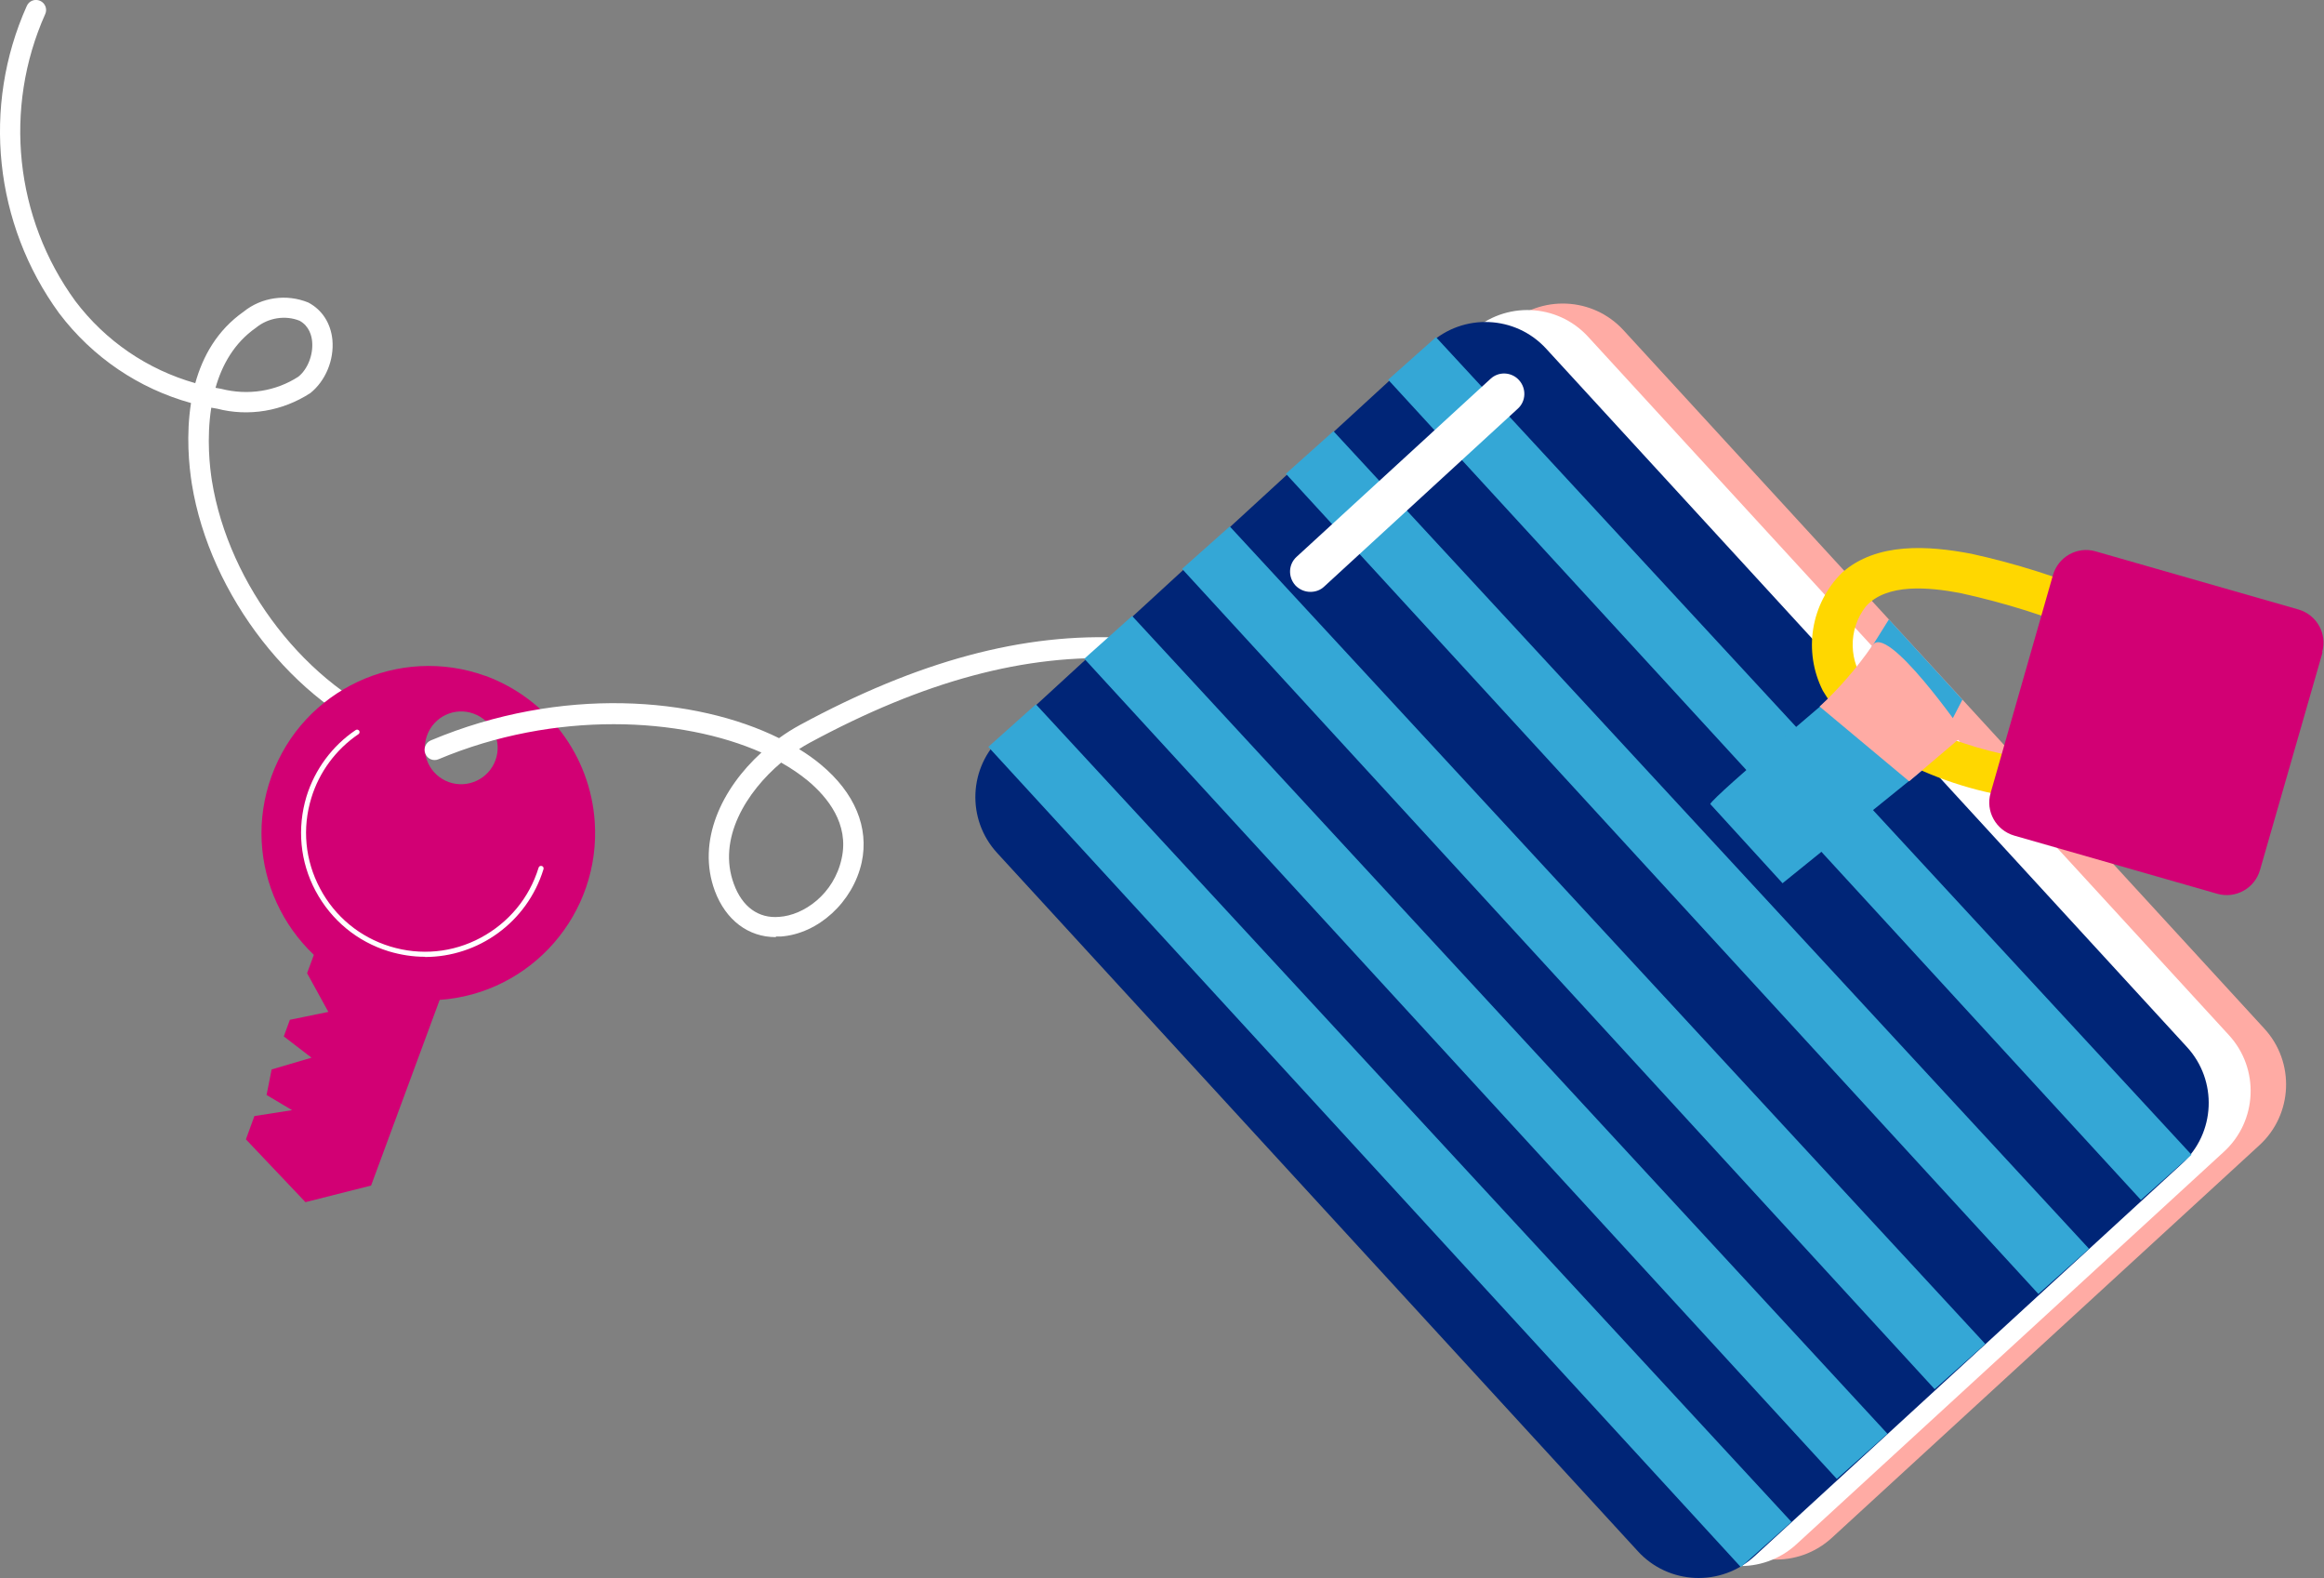
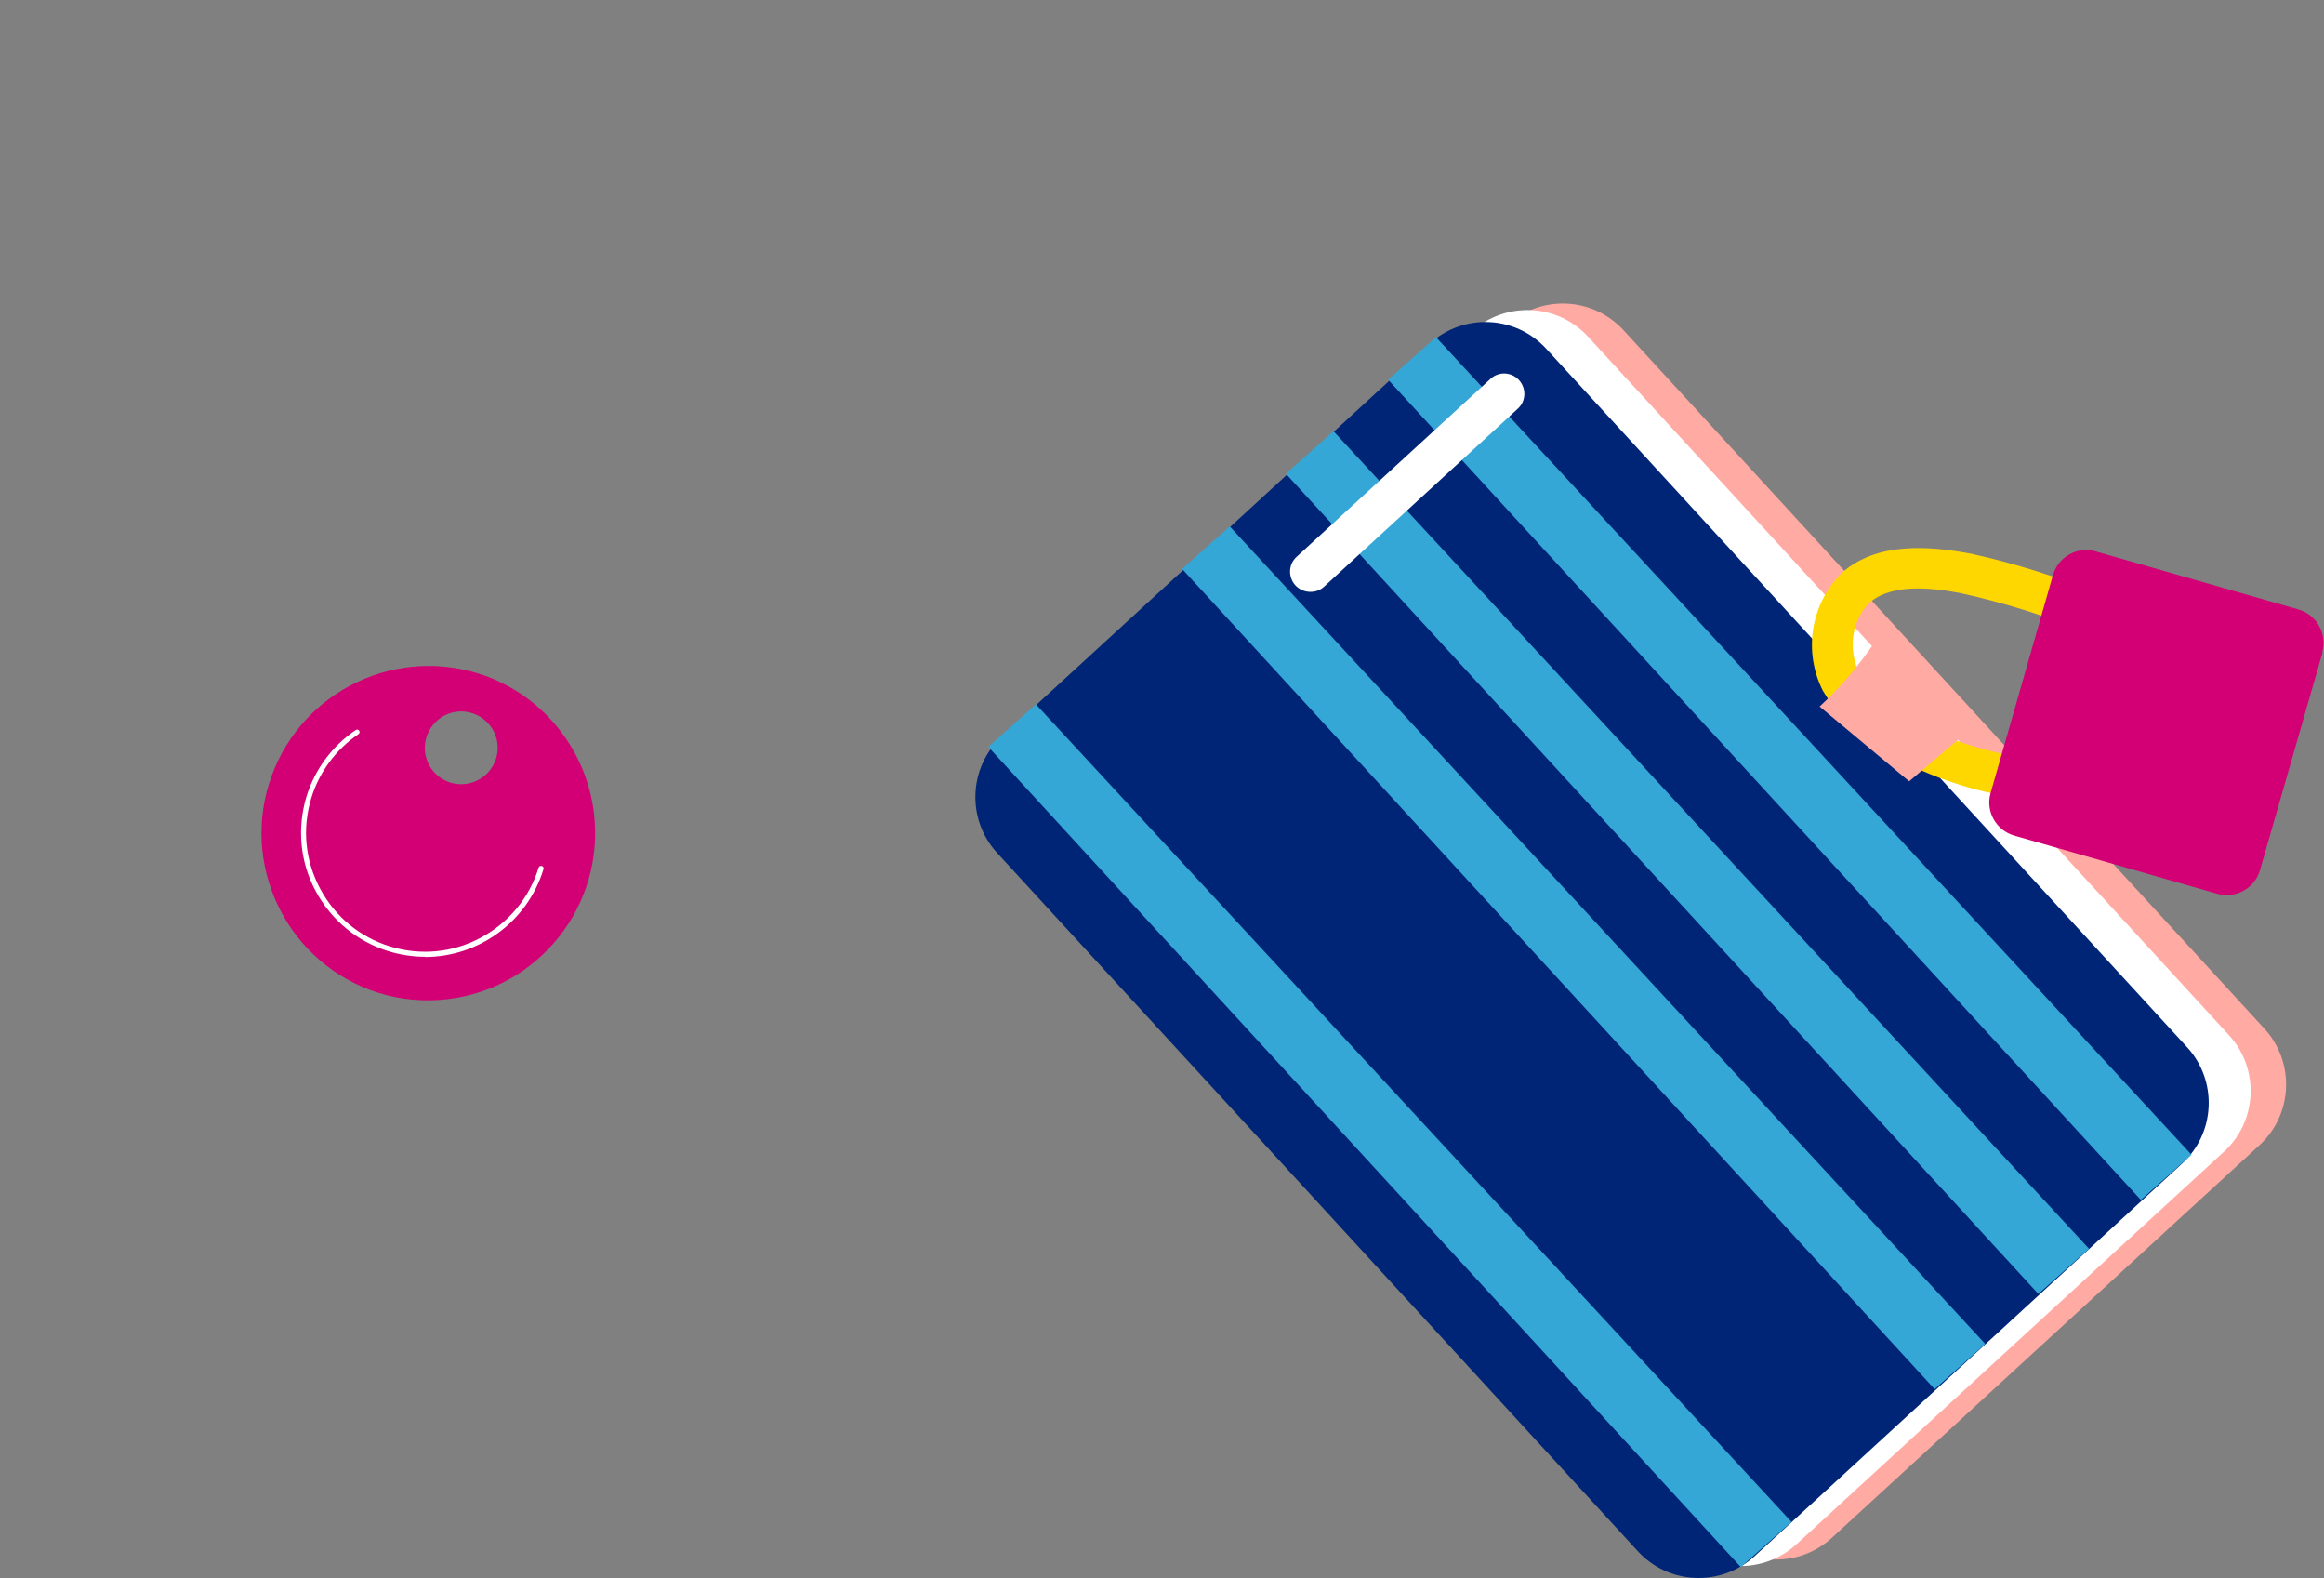
<svg xmlns="http://www.w3.org/2000/svg" id="b" data-name="Calque 2" viewBox="0 0 114.73 77.88">
  <rect x="0" y="0" width="114.73" height="77.88" fill="#808080" stroke="none" />
  <defs>
    <style>
      .v {
        fill: #ffaba4;
      }

      .w {
        fill: #002577;
      }

      .x {
        fill: #fff;
      }

      .y {
        fill: #d20074;
      }

      .z {
        fill: gold;
      }

      .aa {
        fill: #34a7d6;
      }
    </style>
  </defs>
  <g id="c" data-name="Groupe 503">
    <g>
      <g id="d" data-name="Tracé 5759">
-         <path class="x" d="M19.57,36.63c-.06,0-.12-.01-.18-.03-4.86-1.86-9.03-7.21-9.92-12.72-.14-.89-.29-2.41-.04-3.99-2.57-.71-4.86-2.25-6.51-4.43C-.29,11.06-.9,5.25,1.32.3,1.43.04,1.72-.07,1.98.04c.25.11.37.41.25.66C.16,5.34.73,10.76,3.72,14.86c1.49,1.97,3.56,3.38,5.92,4.05.37-1.33,1.08-2.61,2.39-3.53.88-.71,2.11-.89,3.19-.45.7.37,1.11,1.04,1.19,1.84.09,1-.34,2.03-1.09,2.63-1.39.9-3.05,1.17-4.6.77-.1-.02-.19-.03-.29-.05-.24,1.52-.07,2.96.03,3.6.83,5.18,4.73,10.2,9.29,11.95.26.1.39.39.29.65-.08.2-.27.32-.47.32ZM10.64,19.14c.09.02.19.03.28.05,1.33.34,2.7.12,3.81-.6.45-.36.74-1.07.68-1.73-.02-.27-.14-.77-.62-1.03-.69-.28-1.54-.16-2.16.35-1.07.75-1.67,1.83-1.99,2.96Z" />
-       </g>
+         </g>
      <g id="e" data-name="Tracé 5760">
        <path class="y" d="M23.97,33.36c-4.29-1.55-9.02.67-10.57,4.96-1.53,4.24.63,8.93,4.85,10.53,1.09.41,2.26.58,3.43.5,4.55-.31,7.99-4.25,7.68-8.8-.22-3.25-2.33-6.06-5.38-7.19M22.16,38.6c-.94-.34-1.42-1.37-1.08-2.3.34-.94,1.37-1.42,2.3-1.08.94.34,1.42,1.37,1.08,2.3,0,0,0,0,0,0-.34.93-1.37,1.41-2.3,1.08" />
      </g>
      <g id="f" data-name="Tracé 5761">
-         <path class="y" d="M18.32,58.51l4.06-10.99-6.51-1.41-.71,1.92,1.05,1.91-1.9.39-.3.82,1.37,1.05-1.97.58-.25,1.26,1.26.75-1.86.29-.42,1.15,2.94,3.1,3.24-.82Z" />
-       </g>
+         </g>
      <g id="g" data-name="Tracé 5762">
-         <path class="x" d="M38.3,46.25c-1.36,0-2.47-.84-3.01-2.28-.91-2.46.34-5.05,2.3-6.83-3.95-1.75-10.18-2.09-15.94.33-.25.11-.55-.01-.65-.27-.11-.25.01-.55.27-.66,6.44-2.71,13.09-2.14,17.19-.11.33-.24.68-.46,1.03-.65,11.6-6.28,20.92-5.76,31.2,1.74.22.16.27.48.11.7-.16.22-.48.27-.7.11-9.91-7.23-18.92-7.73-30.13-1.67-.17.09-.35.2-.52.31.39.24.76.5,1.08.77,1.67,1.39,2.38,3.1,2.01,4.82-.43,1.96-2.15,3.53-3.99,3.66-.08,0-.16,0-.24,0ZM38.57,37.63c-1.72,1.45-3.17,3.76-2.34,6,.41,1.12,1.21,1.71,2.24,1.62,1.21-.08,2.7-1.12,3.08-2.88.38-1.71-.7-3.03-1.67-3.84-.39-.32-.83-.62-1.31-.89Z" />
-       </g>
+         </g>
      <g id="h" data-name="Tracé 5763">
        <path class="x" d="M20.98,47.22c-.59,0-1.19-.09-1.79-.27-1.56-.48-2.84-1.54-3.61-2.98-.77-1.44-.92-3.1-.45-4.66.41-1.33,1.27-2.5,2.43-3.28.06-.04.13-.02.17.03.04.06.02.14-.03.17-1.11.75-1.94,1.87-2.33,3.15-.46,1.5-.31,3.08.43,4.47.73,1.38,1.96,2.4,3.46,2.86,1.5.46,3.09.31,4.47-.43,1.38-.74,2.4-1.96,2.86-3.46.02-.07.09-.1.16-.08.07.02.1.09.08.16-.81,2.63-3.23,4.33-5.85,4.33Z" />
      </g>
      <g id="i" data-name="Tracé 5764">
        <path class="v" d="M111.53,56.53l-21.09,19.36c-1.66,1.53-4.25,1.42-5.77-.25,0,0,0,0,0,0l-31.62-34.45c-1.53-1.66-1.42-4.25.25-5.77,0,0,0,0,0,0l21.09-19.36c1.66-1.53,4.25-1.42,5.77.25h0s31.62,34.45,31.62,34.45c1.53,1.66,1.42,4.25-.25,5.77,0,0,0,0,0,0" />
      </g>
      <g id="j" data-name="Tracé 5765">
        <path class="x" d="M109.78,56.85l-21.09,19.36c-1.66,1.53-4.25,1.42-5.77-.25,0,0,0,0,0,0l-31.62-34.45c-1.53-1.66-1.42-4.25.25-5.77,0,0,0,0,0,0l21.09-19.36c1.66-1.53,4.25-1.42,5.77.25h0s31.62,34.45,31.62,34.45c1.53,1.66,1.42,4.25-.25,5.77,0,0,0,0,0,0" />
      </g>
      <g id="k" data-name="Tracé 5766">
        <path class="w" d="M107.71,57.44l-21.09,19.36c-1.66,1.53-4.25,1.42-5.77-.25,0,0,0,0,0,0l-31.62-34.45c-1.53-1.66-1.42-4.25.25-5.77,0,0,0,0,0,0l21.09-19.36c1.66-1.53,4.25-1.42,5.77.25h0s31.62,34.45,31.62,34.45c1.53,1.66,1.42,4.25-.25,5.77,0,0,0,0,0,0" />
      </g>
      <g id="l" data-name="Tracé 5767">
        <path class="aa" d="M48.79,36.86l37.15,40.48,2.5-2.23-37.3-40.35-2.36,2.11Z" />
      </g>
      <g id="m" data-name="Tracé 5768">
-         <path class="aa" d="M53.53,32.51l37.15,40.48,2.5-2.23L55.89,30.4l-2.36,2.11Z" />
-       </g>
+         </g>
      <g id="n" data-name="Tracé 5769">
        <path class="aa" d="M58.36,28.08l37.15,40.48,2.5-2.23L60.71,25.98l-2.36,2.1Z" />
      </g>
      <g id="o" data-name="Tracé 5770">
        <path class="aa" d="M63.48,23.38l37.15,40.48,2.5-2.23-37.3-40.35-2.36,2.11Z" />
      </g>
      <g id="p" data-name="Tracé 5771">
        <path class="aa" d="M68.53,18.74l37.16,40.48,2.5-2.23-37.3-40.35-2.36,2.1Z" />
      </g>
      <g id="q" data-name="Tracé 5772">
-         <path class="aa" d="M93.25,30.57l-1.89,3.02s-6.75,5.68-6.93,6.09l3.57,3.91,7.2-5.82,1.68-3.24-3.63-3.96Z" />
-       </g>
+         </g>
      <g id="r" data-name="Tracé 5773">
        <path class="z" d="M100.76,37.49c-.64-.04-1.28-.13-1.9-.28-.86-.19-1.71-.44-2.54-.75-1.59-.51-3.02-1.42-4.14-2.66-.93-1.11-.96-2.73-.07-3.87,1.04-1.16,3.13-.95,4.67-.66,2.19.48,4.33,1.15,6.39,2.02.53.14,1.09-.17,1.24-.7.14-.53-.17-1.08-.7-1.24-2.06-.86-4.2-1.54-6.39-2.02-2.1-.4-4.67-.59-6.39.94-1.54,1.53-1.92,3.88-.94,5.82,1.05,1.75,2.66,3.09,4.57,3.8,1.95.9,4.05,1.45,6.2,1.61,1.3.07,1.29-1.94,0-2.01" />
      </g>
      <g id="s" data-name="Tracé 5774">
        <path class="y" d="M114.66,32.19l-3.09,10.75c-.26.9-1.2,1.43-2.11,1.17l-10.02-2.87c-.9-.26-1.43-1.2-1.17-2.1,0,0,0,0,0,0l3.08-10.76c.26-.9,1.2-1.43,2.1-1.17,0,0,0,0,0,0l10.02,2.87c.9.26,1.43,1.2,1.17,2.1,0,0,0,0,0,0" />
      </g>
      <g id="t" data-name="Tracé 5775">
        <path class="v" d="M89.83,34.87c.97-.9,1.83-1.9,2.59-2.99.68-1.26,4.56,4.36,4.56,4.36l-2.73,2.32-4.42-3.69Z" />
      </g>
      <g id="u" data-name="Ligne 315">
        <path class="x" d="M64.69,29.21c-.27,0-.54-.11-.74-.32-.37-.41-.35-1.04.06-1.41l9.57-8.78c.4-.38,1.04-.35,1.41.06.37.41.35,1.04-.06,1.41l-9.56,8.78c-.19.18-.43.26-.68.26Z" />
      </g>
    </g>
  </g>
</svg>